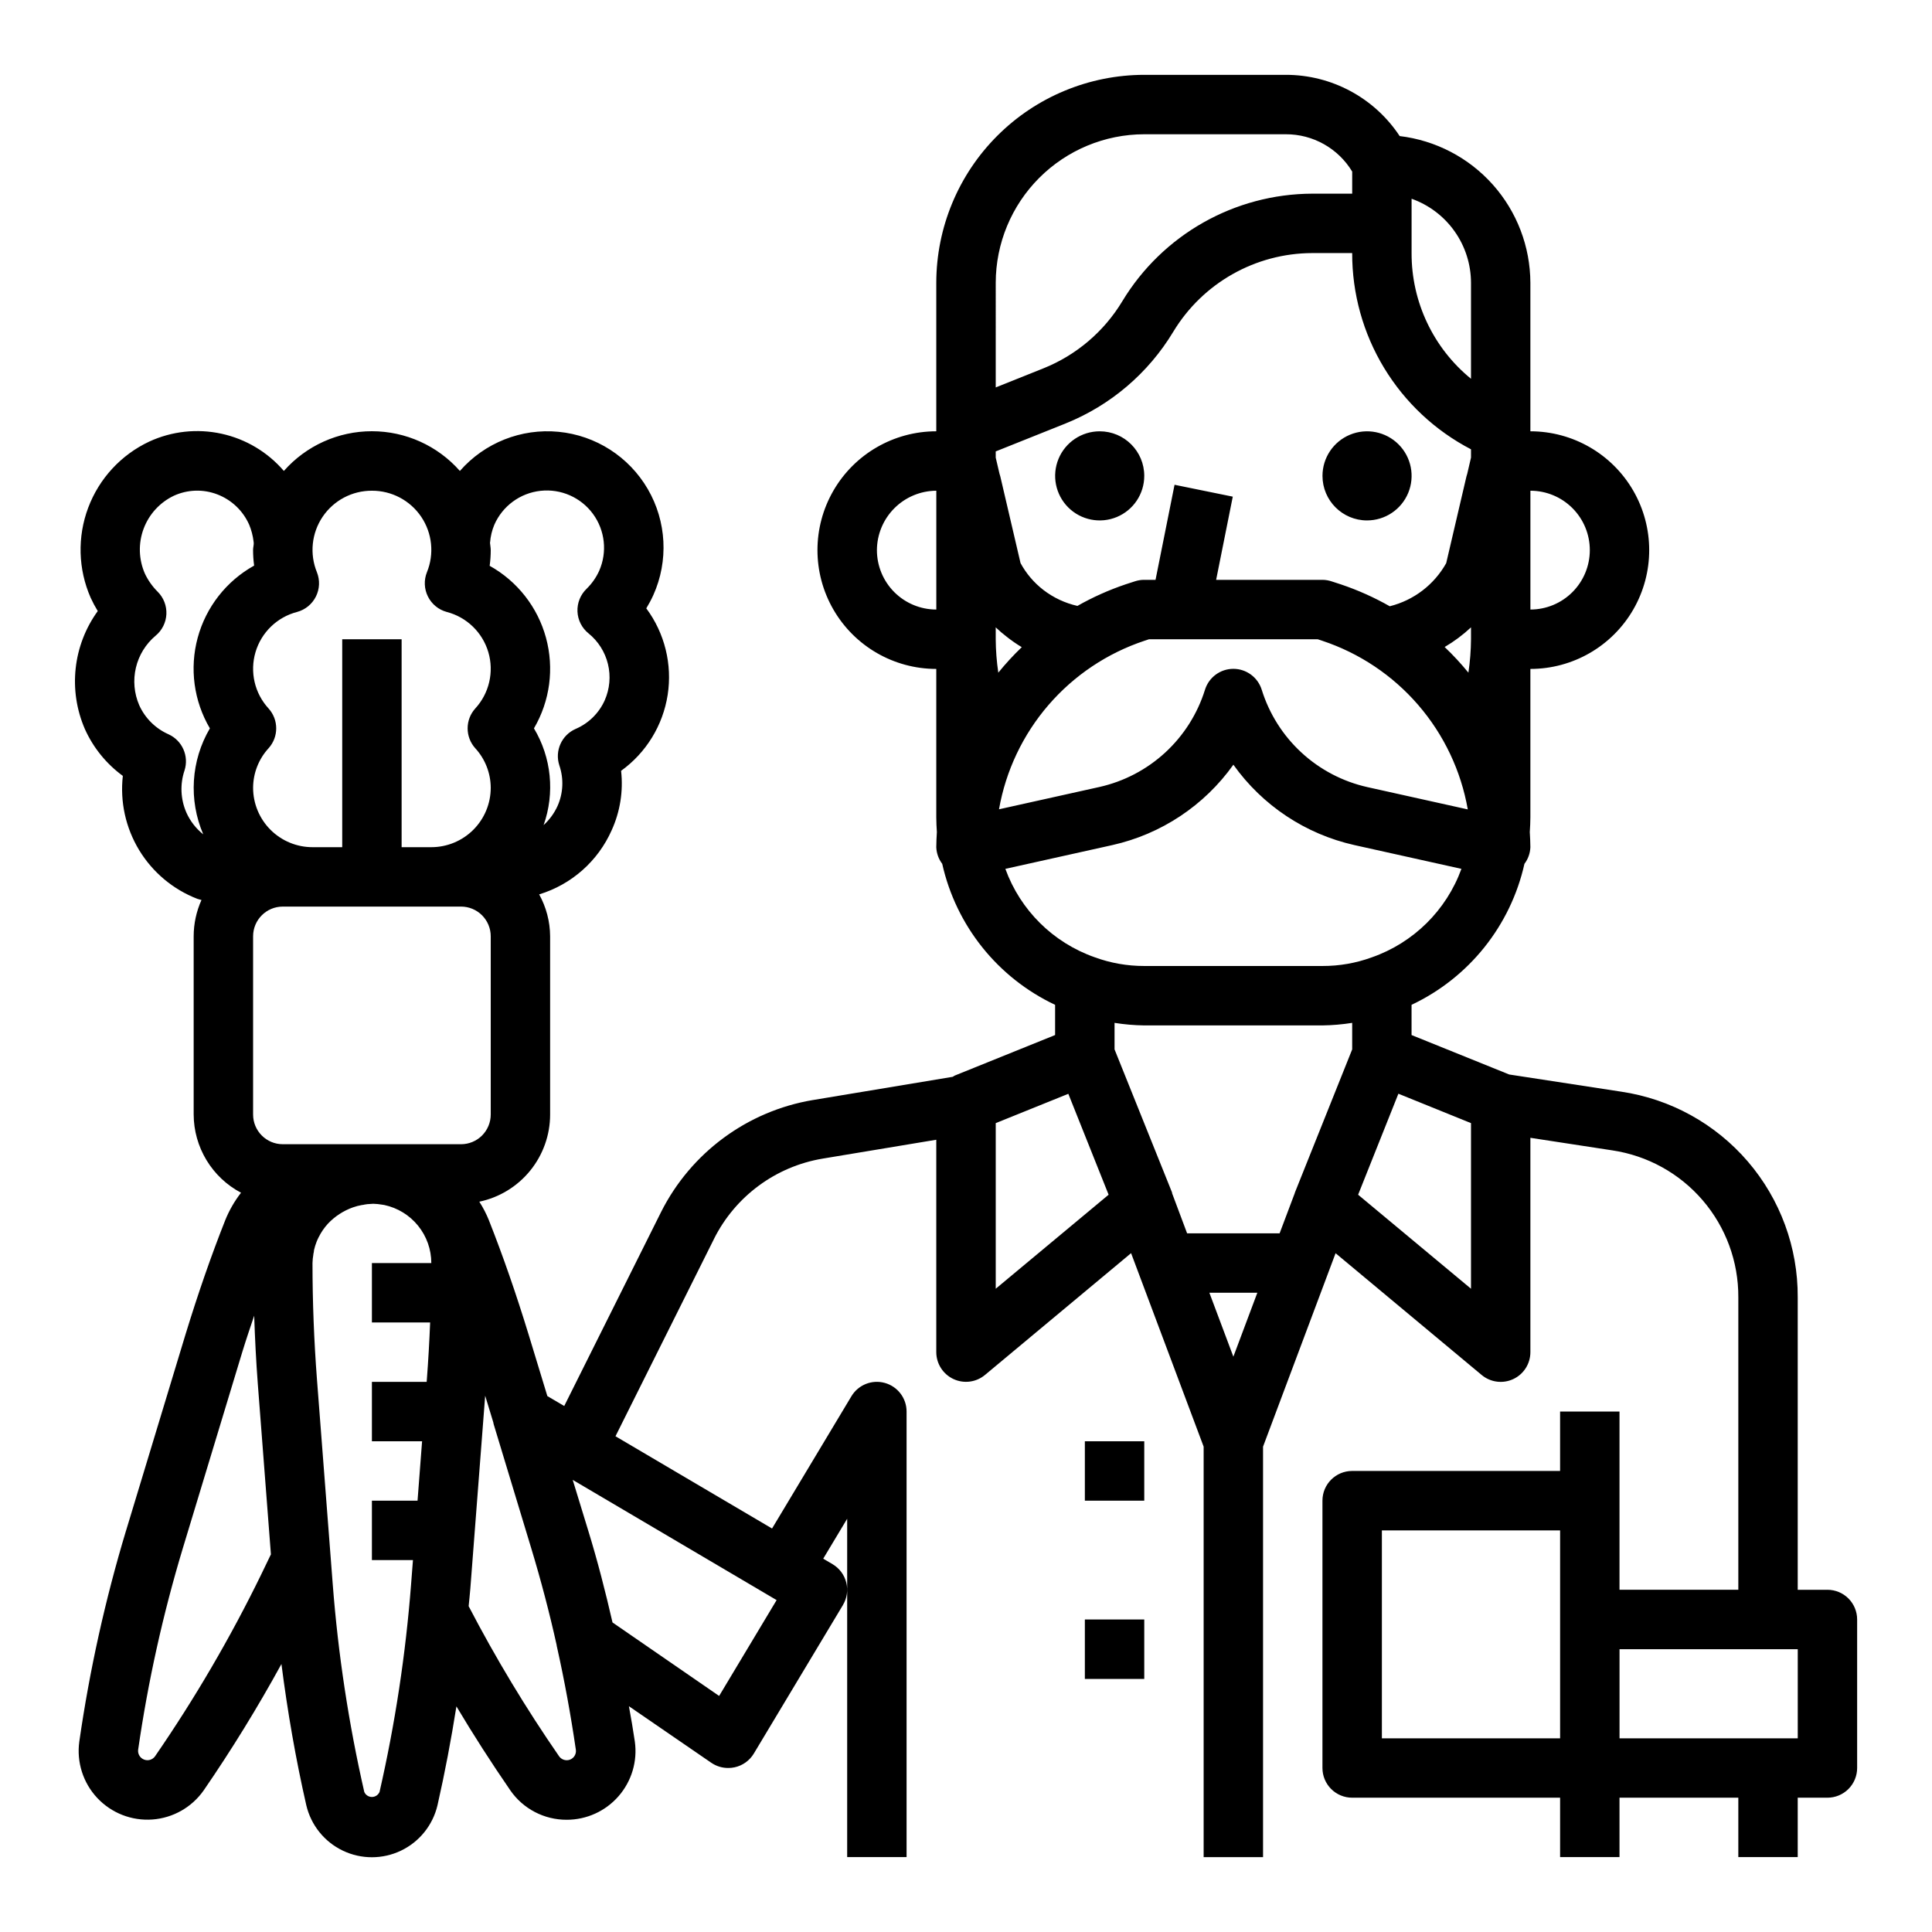
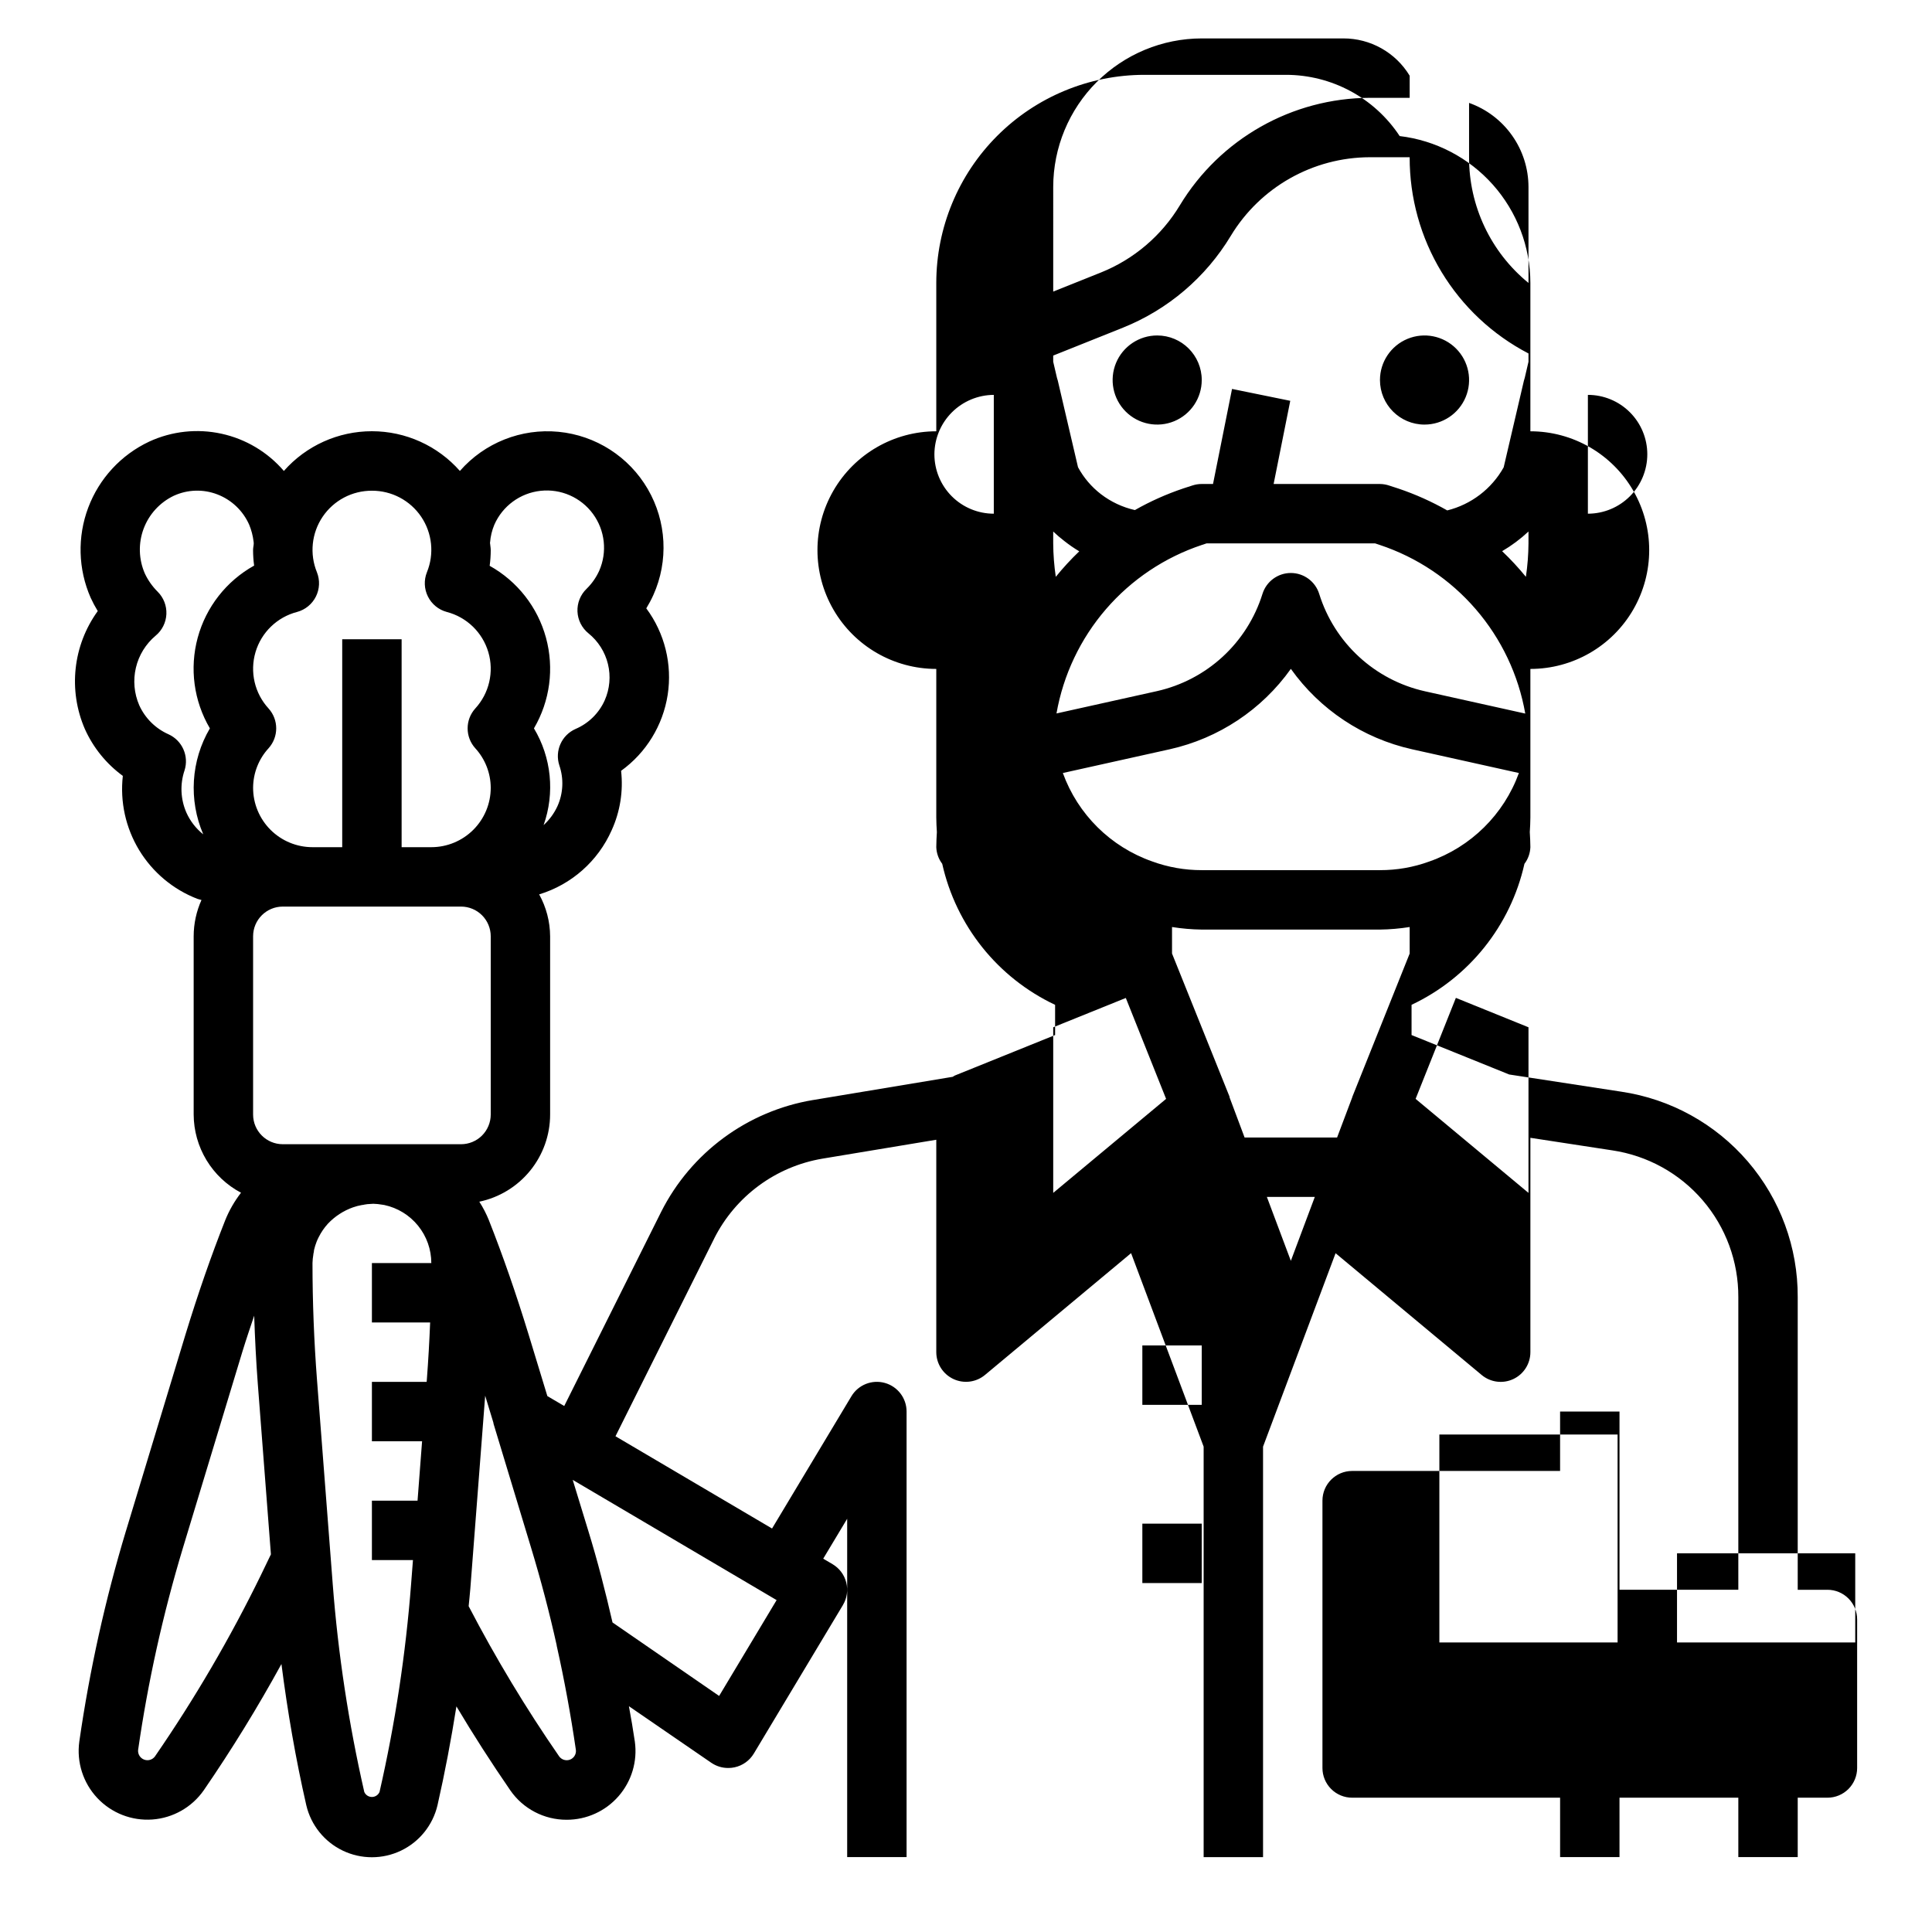
<svg xmlns="http://www.w3.org/2000/svg" fill="#000000" width="800px" height="800px" version="1.1" viewBox="144 144 512 512">
-   <path d="m628.29 565.31h-7.875v-77.539c0.062-13.184-4.629-25.945-13.215-35.949-8.586-10-20.488-16.574-33.527-18.512l-29.719-4.559-25.875-10.453v-8.012c15.203-7.172 26.242-20.961 29.914-37.363 0.969-1.273 1.516-2.816 1.574-4.414 0-1.34-0.086-2.668-0.156-4 0.078-1.234 0.156-2.582 0.156-3.871v-39.363c11.25 0 21.645-6 27.27-15.742 5.625-9.742 5.625-21.746 0-31.488s-16.02-15.746-27.27-15.746v-39.359c-0.031-9.59-3.57-18.84-9.949-26.004-6.383-7.16-15.164-11.742-24.688-12.875-6.691-10.145-18.043-16.242-30.195-16.227h-37.504c-14.609 0.02-28.617 5.828-38.945 16.16-10.332 10.332-16.141 24.336-16.16 38.945v39.359c-11.25 0-21.645 6.004-27.27 15.746s-5.625 21.746 0 31.488c5.625 9.742 16.02 15.742 27.27 15.742v39.359c0 1.289 0.078 2.637 0.156 3.871-0.07 1.332-0.156 2.66-0.156 4v0.004c0.059 1.598 0.609 3.141 1.574 4.414 3.672 16.406 14.711 30.199 29.914 37.371v8.004l-26.566 10.73c-0.203 0.086-0.363 0.234-0.566 0.34l-37.039 6.156v-0.004c-17.379 2.914-32.328 13.938-40.25 29.68l-25.664 51.406-4.473-2.629-4.969-16.312c-3.379-11.02-6.816-20.898-10.516-30.262h0.004c-0.695-1.723-1.547-3.379-2.551-4.941 5.305-1.113 10.062-4.019 13.48-8.227 3.418-4.207 5.285-9.461 5.285-14.879v-47.234c-0.023-3.883-1.023-7.699-2.902-11.098 8.57-2.606 15.586-8.812 19.215-17.004 2.238-4.926 3.102-10.367 2.496-15.742 6.641-4.789 11.086-12.039 12.344-20.133 1.254-8.09-0.789-16.348-5.668-22.922 0.691-1.137 1.32-2.312 1.871-3.527 4.062-9.047 3.516-19.5-1.469-28.078-4.981-8.578-13.793-14.23-23.664-15.184-9.875-0.953-19.605 2.91-26.137 10.375-5.902-6.695-14.398-10.527-23.324-10.527s-17.422 3.832-23.324 10.527c-4.293-5-10.094-8.465-16.531-9.867-6.438-1.406-13.156-0.676-19.137 2.082-7.477 3.508-13.281 9.797-16.184 17.527-2.902 7.727-2.672 16.285 0.645 23.848 0.555 1.215 1.188 2.398 1.887 3.543-6.586 9.09-7.883 20.984-3.406 31.281 2.219 4.934 5.684 9.207 10.051 12.398-0.773 6.856 0.75 13.77 4.324 19.668 3.578 5.894 9.008 10.441 15.441 12.922 0.355 0.133 0.723 0.18 1.078 0.301-1.359 3.019-2.066 6.297-2.07 9.609v47.234c0.016 4.269 1.191 8.453 3.402 12.105 2.211 3.652 5.371 6.637 9.148 8.629-1.727 2.231-3.141 4.688-4.195 7.305-3.707 9.367-7.148 19.262-10.531 30.293l-15.742 51.957-0.004-0.004c-5.519 18.297-9.66 36.98-12.383 55.891-0.754 5.445 0.996 10.938 4.754 14.949 3.758 4.008 9.125 6.109 14.605 5.711 5.481-0.395 10.488-3.246 13.633-7.758 7.414-10.797 14.281-21.957 20.574-33.445 1.613 12.594 3.777 25.113 6.59 37.43 1.238 5.266 4.793 9.688 9.668 12.023 4.879 2.336 10.551 2.336 15.43 0 4.875-2.336 8.43-6.758 9.668-12.023 1.969-8.66 3.621-17.406 5.016-26.207 4.465 7.496 9.223 14.906 14.273 22.238h-0.004c3.394 4.91 8.988 7.832 14.957 7.812 5.269 0.004 10.281-2.273 13.742-6.246 3.465-3.973 5.039-9.246 4.316-14.465-0.457-3.148-1.008-6.297-1.574-9.383l21.883 15.027v-0.004c1.32 0.891 2.879 1.363 4.473 1.348 0.559 0.004 1.121-0.059 1.668-0.18 2.121-0.461 3.957-1.777 5.078-3.637l23.617-39.359-0.004-0.004c1.082-1.797 1.398-3.953 0.883-5.984-0.516-2.035-1.82-3.777-3.629-4.848l-2.473-1.457 6.348-10.578v89.664h15.742v-118.08c0-3.535-2.359-6.637-5.769-7.582-3.406-0.945-7.027 0.496-8.848 3.527l-21.035 35.055-41.492-24.449 26.145-52.371-0.004-0.004c5.656-11.242 16.332-19.117 28.742-21.199l30.133-5.004v56.285c0.004 3.051 1.77 5.828 4.535 7.125 2.766 1.297 6.031 0.875 8.375-1.082l38.715-32.273 19.227 51.277v108.78h15.742v-108.78l19.223-51.262 38.715 32.273c2.348 1.957 5.617 2.379 8.383 1.078 2.769-1.297 4.531-4.082 4.527-7.137v-56.797l21.711 3.328c9.312 1.387 17.816 6.082 23.949 13.227 6.133 7.144 9.488 16.262 9.445 25.68v77.539h-31.488v-47.234h-15.746v15.742l-55.102 0.004c-4.348 0-7.875 3.523-7.875 7.871v70.848c0 2.09 0.832 4.09 2.309 5.566 1.477 1.477 3.477 2.305 5.566 2.305h55.105v15.742h15.742v-15.742h31.488v15.742h15.742v-15.742h7.875c2.086 0 4.09-0.828 5.566-2.305 1.473-1.477 2.305-3.477 2.305-5.566v-39.359c0-2.09-0.832-4.09-2.305-5.566-1.477-1.477-3.481-2.305-5.566-2.305zm-354.24-125.95c0 2.086-0.832 4.09-2.305 5.566-1.477 1.477-3.481 2.305-5.566 2.305h-47.234c-4.348 0-7.871-3.523-7.871-7.871v-47.234c0-4.348 3.523-7.871 7.871-7.871h47.234c2.086 0 4.09 0.828 5.566 2.305 1.473 1.477 2.305 3.481 2.305 5.566zm-0.172-151.59-0.004-0.004c0.121-1.625 0.504-3.219 1.137-4.723 2.184-4.961 6.852-8.383 12.242-8.969 5.391-0.59 10.684 1.742 13.891 6.113 3.203 4.375 3.832 10.129 1.645 15.09-0.809 1.781-1.938 3.394-3.336 4.762-1.633 1.566-2.512 3.758-2.418 6.019 0.098 2.258 1.16 4.367 2.922 5.789 2.566 2.074 4.379 4.934 5.156 8.137 0.781 3.207 0.48 6.582-0.852 9.598-1.523 3.41-4.273 6.117-7.707 7.59-3.719 1.629-5.59 5.816-4.32 9.676 1.203 3.516 1.031 7.356-0.48 10.754-0.875 1.918-2.129 3.641-3.691 5.059 3.019-8.5 2.078-17.902-2.559-25.637 4.25-7.25 5.398-15.902 3.191-24.008-2.207-8.105-7.59-14.98-14.93-19.07 0.191-1.375 0.285-2.766 0.285-4.156 0-0.691-0.156-1.348-0.203-2.023zm-31.316-13.723c5.234-0.023 10.133 2.566 13.062 6.902 2.926 4.34 3.496 9.852 1.516 14.699-0.836 2.086-0.738 4.43 0.266 6.438 1 2.012 2.816 3.5 4.984 4.086 5.289 1.367 9.473 5.414 11.023 10.652 1.547 5.242 0.23 10.91-3.465 14.934-2.695 2.992-2.695 7.535 0 10.531 2.625 2.859 4.086 6.598 4.102 10.477 0 4.176-1.66 8.18-4.613 11.133-2.953 2.953-6.957 4.613-11.133 4.613h-7.871v-55.105h-15.742v55.105h-7.875c-4.176 0-8.18-1.66-11.133-4.613-2.949-2.953-4.609-6.957-4.609-11.133 0.016-3.879 1.477-7.617 4.102-10.477 2.695-2.996 2.695-7.539 0-10.531-3.699-4.023-5.012-9.691-3.465-14.934 1.547-5.238 5.731-9.285 11.02-10.652 2.172-0.586 3.984-2.074 4.988-4.086 1.004-2.008 1.098-4.352 0.266-6.438-1.98-4.848-1.41-10.359 1.516-14.699 2.93-4.336 7.828-6.926 13.062-6.902zm-49.168 85.293c-1.547-3.527-1.723-7.504-0.496-11.156 1.23-3.809-0.594-7.934-4.234-9.586-3.449-1.527-6.215-4.269-7.766-7.707-1.355-3.129-1.668-6.617-0.883-9.938 0.781-3.32 2.617-6.297 5.231-8.492 1.711-1.414 2.746-3.488 2.848-5.707 0.102-2.219-0.738-4.375-2.312-5.941-1.398-1.395-2.547-3.019-3.387-4.805-1.652-3.762-1.773-8.02-0.34-11.871 1.434-3.852 4.312-6.996 8.023-8.762 3.629-1.66 7.777-1.793 11.504-0.359 3.777 1.441 6.82 4.336 8.453 8.035 0.59 1.422 0.98 2.914 1.164 4.441l0.047 0.457c0 0.598-0.18 1.172-0.18 1.785 0 1.391 0.094 2.781 0.281 4.156-7.352 4.09-12.742 10.977-14.949 19.094-2.207 8.121-1.047 16.785 3.223 24.039-5.023 8.547-5.672 18.977-1.758 28.086-1.93-1.535-3.465-3.516-4.469-5.769zm-8.344 250.15c-0.668 0.887-1.844 1.219-2.875 0.816-1.035-0.398-1.676-1.438-1.574-2.539 2.613-18.117 6.582-36.008 11.871-53.531l15.742-51.957c1.031-3.363 2.086-6.453 3.148-9.613 0.203 6.047 0.504 12.082 0.961 18.105l3.473 45.148-2.566 5.32v0.004c-8.176 16.762-17.598 32.891-28.18 48.246zm55.488 9.391c-4.137-18.117-6.934-36.516-8.359-55.047l-4.18-54.277c-0.781-10.227-1.184-20.602-1.184-30.836 0.02-0.762 0.098-1.523 0.23-2.273 0-0.117 0-0.211 0.055-0.34 0.055-0.125 0.094-0.605 0.125-0.852 0.176-0.746 0.402-1.48 0.684-2.195 0.164-0.402 0.332-0.789 0.566-1.242h0.004c0.641-1.281 1.457-2.469 2.422-3.527 1.836-1.945 4.109-3.426 6.629-4.324 0.77-0.273 1.559-0.48 2.363-0.621 0.262 0 0.512-0.078 0.723-0.125 0.242-0.051 0.488-0.09 0.734-0.109l1.574-0.102c0.789 0.023 1.578 0.102 2.359 0.242l0.566 0.086c3.523 0.754 6.68 2.691 8.945 5.492 2.269 2.797 3.504 6.289 3.508 9.891h-15.742v15.742h15.43c-0.199 5.047-0.488 10.078-0.867 15.09l-0.055 0.656h-14.508v15.742h13.297l-1.203 15.742-12.094 0.004v15.742h10.879l-0.496 6.391v0.004c-1.43 18.531-4.223 36.93-8.359 55.047-0.352 0.809-1.145 1.332-2.023 1.332s-1.676-0.523-2.023-1.332zm54.488-8.551v0.004c-1.027 0.371-2.18 0.023-2.832-0.859-8.82-12.758-16.836-26.055-23.996-39.816 0.141-1.574 0.324-3.078 0.441-4.613l3.938-51.168 2.133 7 0.07 0.277v0.094l0.055 0.203 9.918 32.746c2.606 8.598 4.879 17.254 6.762 25.75 0 0.18 0.055 0.355 0.094 0.527 1.977 8.848 3.66 18.027 5.008 27.285 0.129 1.121-0.527 2.184-1.59 2.574zm39.551-16.887-28.254-19.473c-1.852-8.07-3.938-16.238-6.438-24.355l-4.109-13.43 54.035 31.859zm152.54-133.22-4.008 10.629h-24.512l-3.984-10.637v-0.172l-15.246-37.945v-7.031 0.004c2.602 0.414 5.234 0.641 7.871 0.676h47.23c2.641-0.035 5.269-0.262 7.875-0.676v7.031l-15.184 37.949c-0.027 0.055-0.02 0.117-0.043 0.172zm-9.91 26.371-6.352 16.941-6.356-16.941zm56.625-223.52v2.195l-0.984 4.234c-0.09 0.258-0.168 0.52-0.23 0.789l-5.359 22.953c-3.195 5.711-8.609 9.844-14.957 11.422-4.109-2.336-8.43-4.273-12.91-5.785l-2.426-0.789c-0.801-0.277-1.645-0.422-2.496-0.43h-28.18l4.41-22.043-15.43-3.148-5.039 25.191h-2.992c-0.844-0.004-1.684 0.133-2.488 0.398l-2.434 0.789h0.004c-4.438 1.496-8.723 3.41-12.793 5.723-3.277-0.738-6.352-2.18-9.016-4.227-2.496-1.926-4.562-4.352-6.059-7.125l-5.359-22.961c-0.055-0.219-0.125-0.457-0.211-0.699l-1.004-4.293v-1.637l18.516-7.406v-0.004c11.898-4.785 21.914-13.316 28.535-24.301 7.793-12.906 21.754-20.812 36.832-20.852h10.582c-0.027 10.723 2.894 21.246 8.449 30.418 5.555 9.172 13.523 16.641 23.039 21.586zm0 50.332c-0.023 2.965-0.25 5.922-0.688 8.855-1.953-2.394-4.055-4.664-6.297-6.793 2.512-1.473 4.856-3.223 6.984-5.211zm-125.27 8.855c-0.434-2.934-0.664-5.891-0.684-8.855v-3.148c0.941 0.898 1.934 1.742 2.969 2.535 1.25 0.988 2.566 1.895 3.934 2.715-2.211 2.117-4.289 4.375-6.219 6.754zm38.738-8.453 1.215-0.402h44.68l1.211 0.402c9.867 3.277 18.66 9.16 25.449 17.031 6.793 7.867 11.328 17.43 13.125 27.664l-26.609-5.91h0.004c-6.527-1.461-12.551-4.613-17.465-9.145-4.918-4.531-8.551-10.277-10.539-16.66-1.023-3.293-4.07-5.539-7.516-5.539-3.449 0-6.496 2.246-7.519 5.539-1.988 6.375-5.621 12.113-10.535 16.641-4.914 4.523-10.93 7.672-17.449 9.133l-26.609 5.91h0.004c1.801-10.23 6.336-19.781 13.121-27.645 6.789-7.863 15.578-13.742 25.434-17.02zm118.02-24.02c0 4.176-1.66 8.18-4.613 11.133s-6.957 4.613-11.133 4.613v-31.488c4.176 0 8.18 1.656 11.133 4.609s4.613 6.957 4.613 11.133zm-31.488-70.848v25.441c-10.004-8.16-15.789-20.402-15.746-33.312v-14.398c4.602 1.633 8.586 4.652 11.402 8.641 2.82 3.984 4.336 8.746 4.344 13.629zm-125.95 0c0.012-10.434 4.164-20.438 11.543-27.816 7.379-7.379 17.383-11.531 27.816-11.543h37.504c7.195-0.027 13.879 3.727 17.602 9.887v5.856h-10.582c-20.598 0.07-39.676 10.867-50.332 28.5-4.844 8.039-12.176 14.281-20.887 17.781l-12.664 5.07zm-31.488 70.848c0.02-4.168 1.684-8.164 4.633-11.109 2.949-2.949 6.941-4.613 11.109-4.633v31.488c-4.176 0-8.18-1.66-11.133-4.613-2.949-2.953-4.609-6.957-4.609-11.133zm34.039 84.469 28.34-6.297c12.957-2.898 24.387-10.484 32.086-21.305 7.699 10.82 19.133 18.406 32.094 21.305l28.34 6.297c-3.996 10.992-12.723 19.605-23.766 23.457-4.184 1.527-8.602 2.297-13.055 2.285h-47.23c-4.484 0.008-8.934-0.773-13.145-2.316-11.004-3.863-19.691-12.461-23.664-23.426zm-2.551 111.27v-43.887l19.238-7.769 10.676 26.742zm125.95 0-29.914-24.914 10.672-26.766 19.242 7.793zm-23.617 64.039h47.23v55.105h-47.23zm110.21 55.105h-47.23v-23.617h47.23zm-184.99-346.37c-4.773 0-9.082 2.879-10.91 7.289-1.824 4.414-0.816 9.492 2.562 12.871 3.375 3.375 8.453 4.387 12.867 2.559 4.414-1.828 7.289-6.133 7.289-10.91 0-6.519-5.285-11.809-11.809-11.809zm70.848 23.617c4.777 0 9.082-2.875 10.91-7.289 1.828-4.414 0.816-9.492-2.559-12.867-3.379-3.379-8.457-4.387-12.867-2.562-4.414 1.828-7.293 6.137-7.293 10.91 0 6.523 5.289 11.809 11.809 11.809zm-59.039 259.78h-15.742v-15.746h15.742zm-15.742 31.488h15.742v15.742h-15.742z" />
+   <path d="m628.29 565.31h-7.875v-77.539c0.062-13.184-4.629-25.945-13.215-35.949-8.586-10-20.488-16.574-33.527-18.512l-29.719-4.559-25.875-10.453v-8.012c15.203-7.172 26.242-20.961 29.914-37.363 0.969-1.273 1.516-2.816 1.574-4.414 0-1.34-0.086-2.668-0.156-4 0.078-1.234 0.156-2.582 0.156-3.871v-39.363c11.25 0 21.645-6 27.27-15.742 5.625-9.742 5.625-21.746 0-31.488s-16.02-15.746-27.27-15.746v-39.359c-0.031-9.59-3.57-18.84-9.949-26.004-6.383-7.16-15.164-11.742-24.688-12.875-6.691-10.145-18.043-16.242-30.195-16.227h-37.504c-14.609 0.02-28.617 5.828-38.945 16.16-10.332 10.332-16.141 24.336-16.16 38.945v39.359c-11.25 0-21.645 6.004-27.27 15.746s-5.625 21.746 0 31.488c5.625 9.742 16.02 15.742 27.27 15.742v39.359c0 1.289 0.078 2.637 0.156 3.871-0.07 1.332-0.156 2.66-0.156 4v0.004c0.059 1.598 0.609 3.141 1.574 4.414 3.672 16.406 14.711 30.199 29.914 37.371v8.004l-26.566 10.73c-0.203 0.086-0.363 0.234-0.566 0.34l-37.039 6.156v-0.004c-17.379 2.914-32.328 13.938-40.25 29.68l-25.664 51.406-4.473-2.629-4.969-16.312c-3.379-11.02-6.816-20.898-10.516-30.262h0.004c-0.695-1.723-1.547-3.379-2.551-4.941 5.305-1.113 10.062-4.019 13.48-8.227 3.418-4.207 5.285-9.461 5.285-14.879v-47.234c-0.023-3.883-1.023-7.699-2.902-11.098 8.57-2.606 15.586-8.812 19.215-17.004 2.238-4.926 3.102-10.367 2.496-15.742 6.641-4.789 11.086-12.039 12.344-20.133 1.254-8.09-0.789-16.348-5.668-22.922 0.691-1.137 1.32-2.312 1.871-3.527 4.062-9.047 3.516-19.5-1.469-28.078-4.981-8.578-13.793-14.23-23.664-15.184-9.875-0.953-19.605 2.91-26.137 10.375-5.902-6.695-14.398-10.527-23.324-10.527s-17.422 3.832-23.324 10.527c-4.293-5-10.094-8.465-16.531-9.867-6.438-1.406-13.156-0.676-19.137 2.082-7.477 3.508-13.281 9.797-16.184 17.527-2.902 7.727-2.672 16.285 0.645 23.848 0.555 1.215 1.188 2.398 1.887 3.543-6.586 9.09-7.883 20.984-3.406 31.281 2.219 4.934 5.684 9.207 10.051 12.398-0.773 6.856 0.75 13.77 4.324 19.668 3.578 5.894 9.008 10.441 15.441 12.922 0.355 0.133 0.723 0.18 1.078 0.301-1.359 3.019-2.066 6.297-2.07 9.609v47.234c0.016 4.269 1.191 8.453 3.402 12.105 2.211 3.652 5.371 6.637 9.148 8.629-1.727 2.231-3.141 4.688-4.195 7.305-3.707 9.367-7.148 19.262-10.531 30.293l-15.742 51.957-0.004-0.004c-5.519 18.297-9.66 36.98-12.383 55.891-0.754 5.445 0.996 10.938 4.754 14.949 3.758 4.008 9.125 6.109 14.605 5.711 5.481-0.395 10.488-3.246 13.633-7.758 7.414-10.797 14.281-21.957 20.574-33.445 1.613 12.594 3.777 25.113 6.59 37.43 1.238 5.266 4.793 9.688 9.668 12.023 4.879 2.336 10.551 2.336 15.43 0 4.875-2.336 8.43-6.758 9.668-12.023 1.969-8.66 3.621-17.406 5.016-26.207 4.465 7.496 9.223 14.906 14.273 22.238h-0.004c3.394 4.91 8.988 7.832 14.957 7.812 5.269 0.004 10.281-2.273 13.742-6.246 3.465-3.973 5.039-9.246 4.316-14.465-0.457-3.148-1.008-6.297-1.574-9.383l21.883 15.027v-0.004c1.32 0.891 2.879 1.363 4.473 1.348 0.559 0.004 1.121-0.059 1.668-0.18 2.121-0.461 3.957-1.777 5.078-3.637l23.617-39.359-0.004-0.004c1.082-1.797 1.398-3.953 0.883-5.984-0.516-2.035-1.82-3.777-3.629-4.848l-2.473-1.457 6.348-10.578v89.664h15.742v-118.08c0-3.535-2.359-6.637-5.769-7.582-3.406-0.945-7.027 0.496-8.848 3.527l-21.035 35.055-41.492-24.449 26.145-52.371-0.004-0.004c5.656-11.242 16.332-19.117 28.742-21.199l30.133-5.004v56.285c0.004 3.051 1.77 5.828 4.535 7.125 2.766 1.297 6.031 0.875 8.375-1.082l38.715-32.273 19.227 51.277v108.78h15.742v-108.78l19.223-51.262 38.715 32.273c2.348 1.957 5.617 2.379 8.383 1.078 2.769-1.297 4.531-4.082 4.527-7.137v-56.797l21.711 3.328c9.312 1.387 17.816 6.082 23.949 13.227 6.133 7.144 9.488 16.262 9.445 25.68v77.539h-31.488v-47.234h-15.746v15.742l-55.102 0.004c-4.348 0-7.875 3.523-7.875 7.871v70.848c0 2.09 0.832 4.09 2.309 5.566 1.477 1.477 3.477 2.305 5.566 2.305h55.105v15.742h15.742v-15.742h31.488v15.742h15.742v-15.742h7.875c2.086 0 4.09-0.828 5.566-2.305 1.473-1.477 2.305-3.477 2.305-5.566v-39.359c0-2.09-0.832-4.09-2.305-5.566-1.477-1.477-3.481-2.305-5.566-2.305zm-354.24-125.95c0 2.086-0.832 4.09-2.305 5.566-1.477 1.477-3.481 2.305-5.566 2.305h-47.234c-4.348 0-7.871-3.523-7.871-7.871v-47.234c0-4.348 3.523-7.871 7.871-7.871h47.234c2.086 0 4.09 0.828 5.566 2.305 1.473 1.477 2.305 3.481 2.305 5.566zm-0.172-151.59-0.004-0.004c0.121-1.625 0.504-3.219 1.137-4.723 2.184-4.961 6.852-8.383 12.242-8.969 5.391-0.59 10.684 1.742 13.891 6.113 3.203 4.375 3.832 10.129 1.645 15.09-0.809 1.781-1.938 3.394-3.336 4.762-1.633 1.566-2.512 3.758-2.418 6.019 0.098 2.258 1.16 4.367 2.922 5.789 2.566 2.074 4.379 4.934 5.156 8.137 0.781 3.207 0.48 6.582-0.852 9.598-1.523 3.41-4.273 6.117-7.707 7.59-3.719 1.629-5.59 5.816-4.32 9.676 1.203 3.516 1.031 7.356-0.48 10.754-0.875 1.918-2.129 3.641-3.691 5.059 3.019-8.5 2.078-17.902-2.559-25.637 4.25-7.25 5.398-15.902 3.191-24.008-2.207-8.105-7.59-14.98-14.93-19.07 0.191-1.375 0.285-2.766 0.285-4.156 0-0.691-0.156-1.348-0.203-2.023zm-31.316-13.723c5.234-0.023 10.133 2.566 13.062 6.902 2.926 4.34 3.496 9.852 1.516 14.699-0.836 2.086-0.738 4.43 0.266 6.438 1 2.012 2.816 3.5 4.984 4.086 5.289 1.367 9.473 5.414 11.023 10.652 1.547 5.242 0.23 10.91-3.465 14.934-2.695 2.992-2.695 7.535 0 10.531 2.625 2.859 4.086 6.598 4.102 10.477 0 4.176-1.66 8.18-4.613 11.133-2.953 2.953-6.957 4.613-11.133 4.613h-7.871v-55.105h-15.742v55.105h-7.875c-4.176 0-8.18-1.66-11.133-4.613-2.949-2.953-4.609-6.957-4.609-11.133 0.016-3.879 1.477-7.617 4.102-10.477 2.695-2.996 2.695-7.539 0-10.531-3.699-4.023-5.012-9.691-3.465-14.934 1.547-5.238 5.731-9.285 11.02-10.652 2.172-0.586 3.984-2.074 4.988-4.086 1.004-2.008 1.098-4.352 0.266-6.438-1.98-4.848-1.41-10.359 1.516-14.699 2.93-4.336 7.828-6.926 13.062-6.902zm-49.168 85.293c-1.547-3.527-1.723-7.504-0.496-11.156 1.23-3.809-0.594-7.934-4.234-9.586-3.449-1.527-6.215-4.269-7.766-7.707-1.355-3.129-1.668-6.617-0.883-9.938 0.781-3.32 2.617-6.297 5.231-8.492 1.711-1.414 2.746-3.488 2.848-5.707 0.102-2.219-0.738-4.375-2.312-5.941-1.398-1.395-2.547-3.019-3.387-4.805-1.652-3.762-1.773-8.02-0.34-11.871 1.434-3.852 4.312-6.996 8.023-8.762 3.629-1.66 7.777-1.793 11.504-0.359 3.777 1.441 6.82 4.336 8.453 8.035 0.59 1.422 0.98 2.914 1.164 4.441l0.047 0.457c0 0.598-0.18 1.172-0.18 1.785 0 1.391 0.094 2.781 0.281 4.156-7.352 4.09-12.742 10.977-14.949 19.094-2.207 8.121-1.047 16.785 3.223 24.039-5.023 8.547-5.672 18.977-1.758 28.086-1.93-1.535-3.465-3.516-4.469-5.769zm-8.344 250.15c-0.668 0.887-1.844 1.219-2.875 0.816-1.035-0.398-1.676-1.438-1.574-2.539 2.613-18.117 6.582-36.008 11.871-53.531l15.742-51.957c1.031-3.363 2.086-6.453 3.148-9.613 0.203 6.047 0.504 12.082 0.961 18.105l3.473 45.148-2.566 5.32v0.004c-8.176 16.762-17.598 32.891-28.18 48.246zm55.488 9.391c-4.137-18.117-6.934-36.516-8.359-55.047l-4.18-54.277c-0.781-10.227-1.184-20.602-1.184-30.836 0.02-0.762 0.098-1.523 0.23-2.273 0-0.117 0-0.211 0.055-0.34 0.055-0.125 0.094-0.605 0.125-0.852 0.176-0.746 0.402-1.48 0.684-2.195 0.164-0.402 0.332-0.789 0.566-1.242h0.004c0.641-1.281 1.457-2.469 2.422-3.527 1.836-1.945 4.109-3.426 6.629-4.324 0.77-0.273 1.559-0.48 2.363-0.621 0.262 0 0.512-0.078 0.723-0.125 0.242-0.051 0.488-0.09 0.734-0.109l1.574-0.102c0.789 0.023 1.578 0.102 2.359 0.242l0.566 0.086c3.523 0.754 6.68 2.691 8.945 5.492 2.269 2.797 3.504 6.289 3.508 9.891h-15.742v15.742h15.43c-0.199 5.047-0.488 10.078-0.867 15.09l-0.055 0.656h-14.508v15.742h13.297l-1.203 15.742-12.094 0.004v15.742h10.879l-0.496 6.391v0.004c-1.43 18.531-4.223 36.93-8.359 55.047-0.352 0.809-1.145 1.332-2.023 1.332s-1.676-0.523-2.023-1.332zm54.488-8.551v0.004c-1.027 0.371-2.18 0.023-2.832-0.859-8.82-12.758-16.836-26.055-23.996-39.816 0.141-1.574 0.324-3.078 0.441-4.613l3.938-51.168 2.133 7 0.07 0.277v0.094l0.055 0.203 9.918 32.746c2.606 8.598 4.879 17.254 6.762 25.75 0 0.18 0.055 0.355 0.094 0.527 1.977 8.848 3.66 18.027 5.008 27.285 0.129 1.121-0.527 2.184-1.59 2.574zm39.551-16.887-28.254-19.473c-1.852-8.07-3.938-16.238-6.438-24.355l-4.109-13.43 54.035 31.859m152.54-133.22-4.008 10.629h-24.512l-3.984-10.637v-0.172l-15.246-37.945v-7.031 0.004c2.602 0.414 5.234 0.641 7.871 0.676h47.23c2.641-0.035 5.269-0.262 7.875-0.676v7.031l-15.184 37.949c-0.027 0.055-0.02 0.117-0.043 0.172zm-9.91 26.371-6.352 16.941-6.356-16.941zm56.625-223.52v2.195l-0.984 4.234c-0.09 0.258-0.168 0.52-0.23 0.789l-5.359 22.953c-3.195 5.711-8.609 9.844-14.957 11.422-4.109-2.336-8.43-4.273-12.91-5.785l-2.426-0.789c-0.801-0.277-1.645-0.422-2.496-0.43h-28.18l4.41-22.043-15.43-3.148-5.039 25.191h-2.992c-0.844-0.004-1.684 0.133-2.488 0.398l-2.434 0.789h0.004c-4.438 1.496-8.723 3.41-12.793 5.723-3.277-0.738-6.352-2.18-9.016-4.227-2.496-1.926-4.562-4.352-6.059-7.125l-5.359-22.961c-0.055-0.219-0.125-0.457-0.211-0.699l-1.004-4.293v-1.637l18.516-7.406v-0.004c11.898-4.785 21.914-13.316 28.535-24.301 7.793-12.906 21.754-20.812 36.832-20.852h10.582c-0.027 10.723 2.894 21.246 8.449 30.418 5.555 9.172 13.523 16.641 23.039 21.586zm0 50.332c-0.023 2.965-0.25 5.922-0.688 8.855-1.953-2.394-4.055-4.664-6.297-6.793 2.512-1.473 4.856-3.223 6.984-5.211zm-125.27 8.855c-0.434-2.934-0.664-5.891-0.684-8.855v-3.148c0.941 0.898 1.934 1.742 2.969 2.535 1.25 0.988 2.566 1.895 3.934 2.715-2.211 2.117-4.289 4.375-6.219 6.754zm38.738-8.453 1.215-0.402h44.68l1.211 0.402c9.867 3.277 18.66 9.16 25.449 17.031 6.793 7.867 11.328 17.43 13.125 27.664l-26.609-5.91h0.004c-6.527-1.461-12.551-4.613-17.465-9.145-4.918-4.531-8.551-10.277-10.539-16.66-1.023-3.293-4.07-5.539-7.516-5.539-3.449 0-6.496 2.246-7.519 5.539-1.988 6.375-5.621 12.113-10.535 16.641-4.914 4.523-10.93 7.672-17.449 9.133l-26.609 5.91h0.004c1.801-10.23 6.336-19.781 13.121-27.645 6.789-7.863 15.578-13.742 25.434-17.02zm118.02-24.02c0 4.176-1.66 8.18-4.613 11.133s-6.957 4.613-11.133 4.613v-31.488c4.176 0 8.18 1.656 11.133 4.609s4.613 6.957 4.613 11.133zm-31.488-70.848v25.441c-10.004-8.16-15.789-20.402-15.746-33.312v-14.398c4.602 1.633 8.586 4.652 11.402 8.641 2.82 3.984 4.336 8.746 4.344 13.629zm-125.95 0c0.012-10.434 4.164-20.438 11.543-27.816 7.379-7.379 17.383-11.531 27.816-11.543h37.504c7.195-0.027 13.879 3.727 17.602 9.887v5.856h-10.582c-20.598 0.07-39.676 10.867-50.332 28.5-4.844 8.039-12.176 14.281-20.887 17.781l-12.664 5.07zm-31.488 70.848c0.02-4.168 1.684-8.164 4.633-11.109 2.949-2.949 6.941-4.613 11.109-4.633v31.488c-4.176 0-8.18-1.66-11.133-4.613-2.949-2.953-4.609-6.957-4.609-11.133zm34.039 84.469 28.34-6.297c12.957-2.898 24.387-10.484 32.086-21.305 7.699 10.82 19.133 18.406 32.094 21.305l28.34 6.297c-3.996 10.992-12.723 19.605-23.766 23.457-4.184 1.527-8.602 2.297-13.055 2.285h-47.23c-4.484 0.008-8.934-0.773-13.145-2.316-11.004-3.863-19.691-12.461-23.664-23.426zm-2.551 111.27v-43.887l19.238-7.769 10.676 26.742zm125.95 0-29.914-24.914 10.672-26.766 19.242 7.793zm-23.617 64.039h47.23v55.105h-47.23zm110.21 55.105h-47.23v-23.617h47.23zm-184.99-346.37c-4.773 0-9.082 2.879-10.91 7.289-1.824 4.414-0.816 9.492 2.562 12.871 3.375 3.375 8.453 4.387 12.867 2.559 4.414-1.828 7.289-6.133 7.289-10.91 0-6.519-5.285-11.809-11.809-11.809zm70.848 23.617c4.777 0 9.082-2.875 10.91-7.289 1.828-4.414 0.816-9.492-2.559-12.867-3.379-3.379-8.457-4.387-12.867-2.562-4.414 1.828-7.293 6.137-7.293 10.91 0 6.523 5.289 11.809 11.809 11.809zm-59.039 259.78h-15.742v-15.746h15.742zm-15.742 31.488h15.742v15.742h-15.742z" />
</svg>